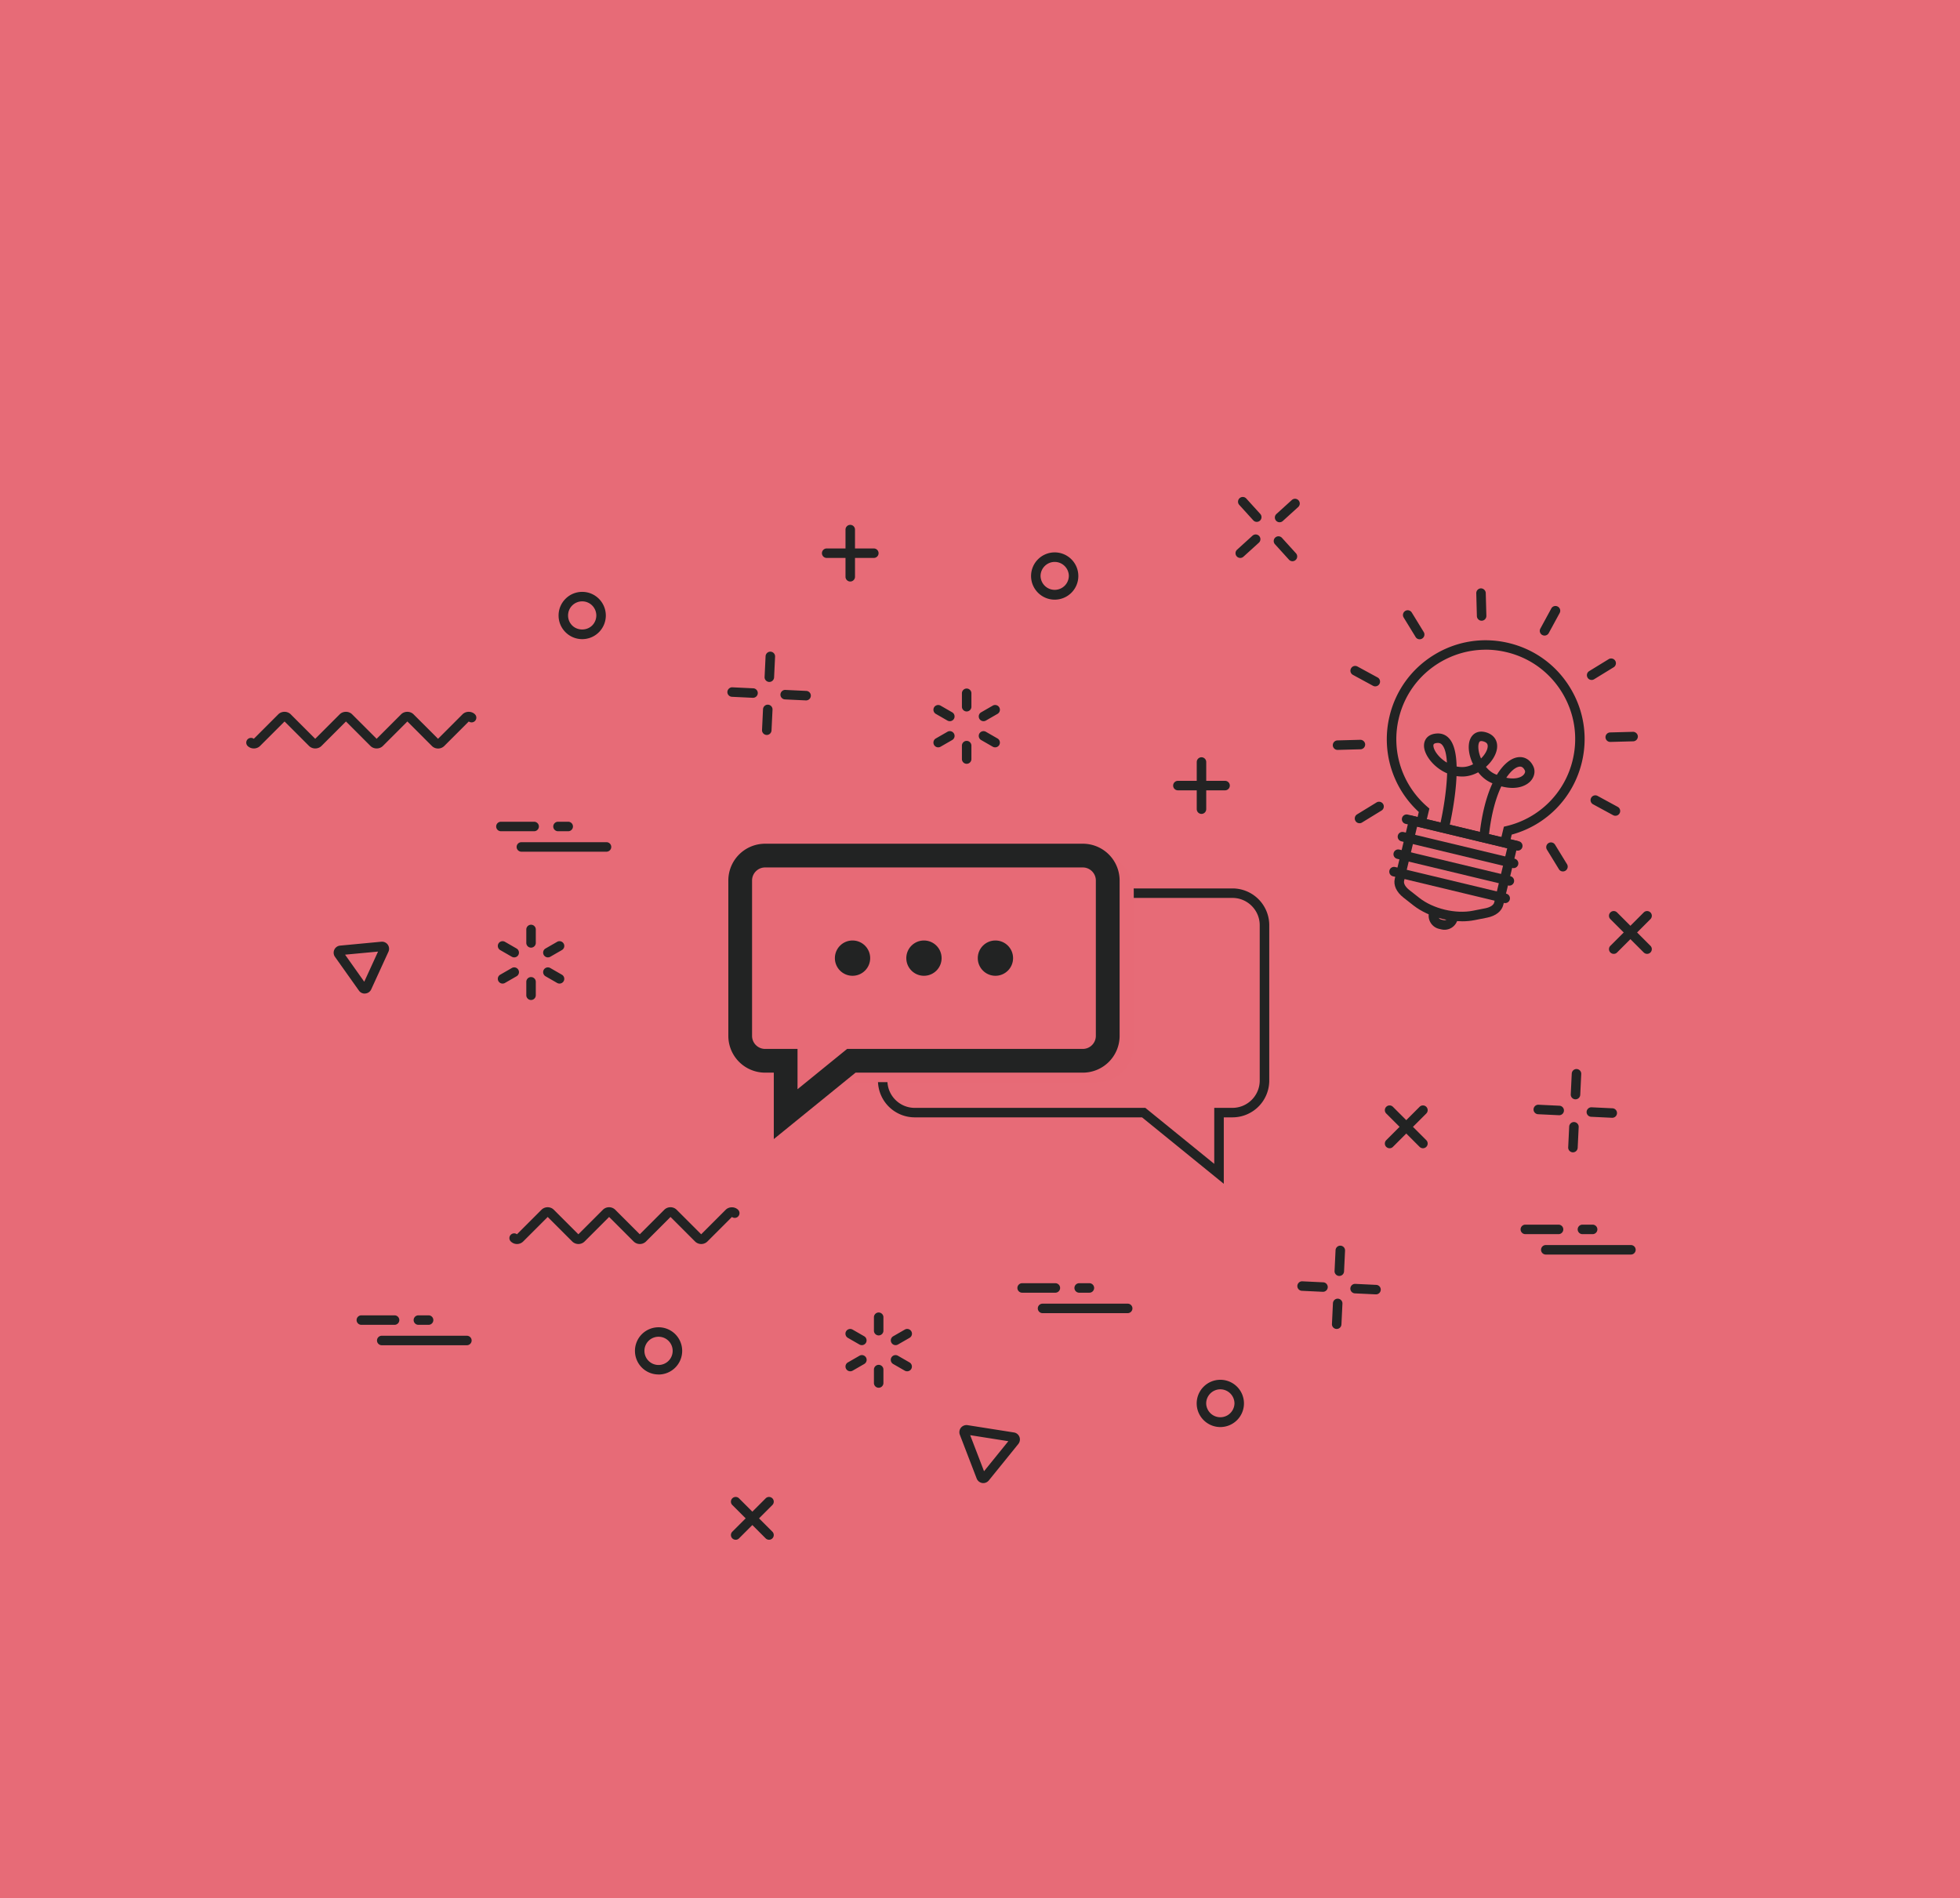
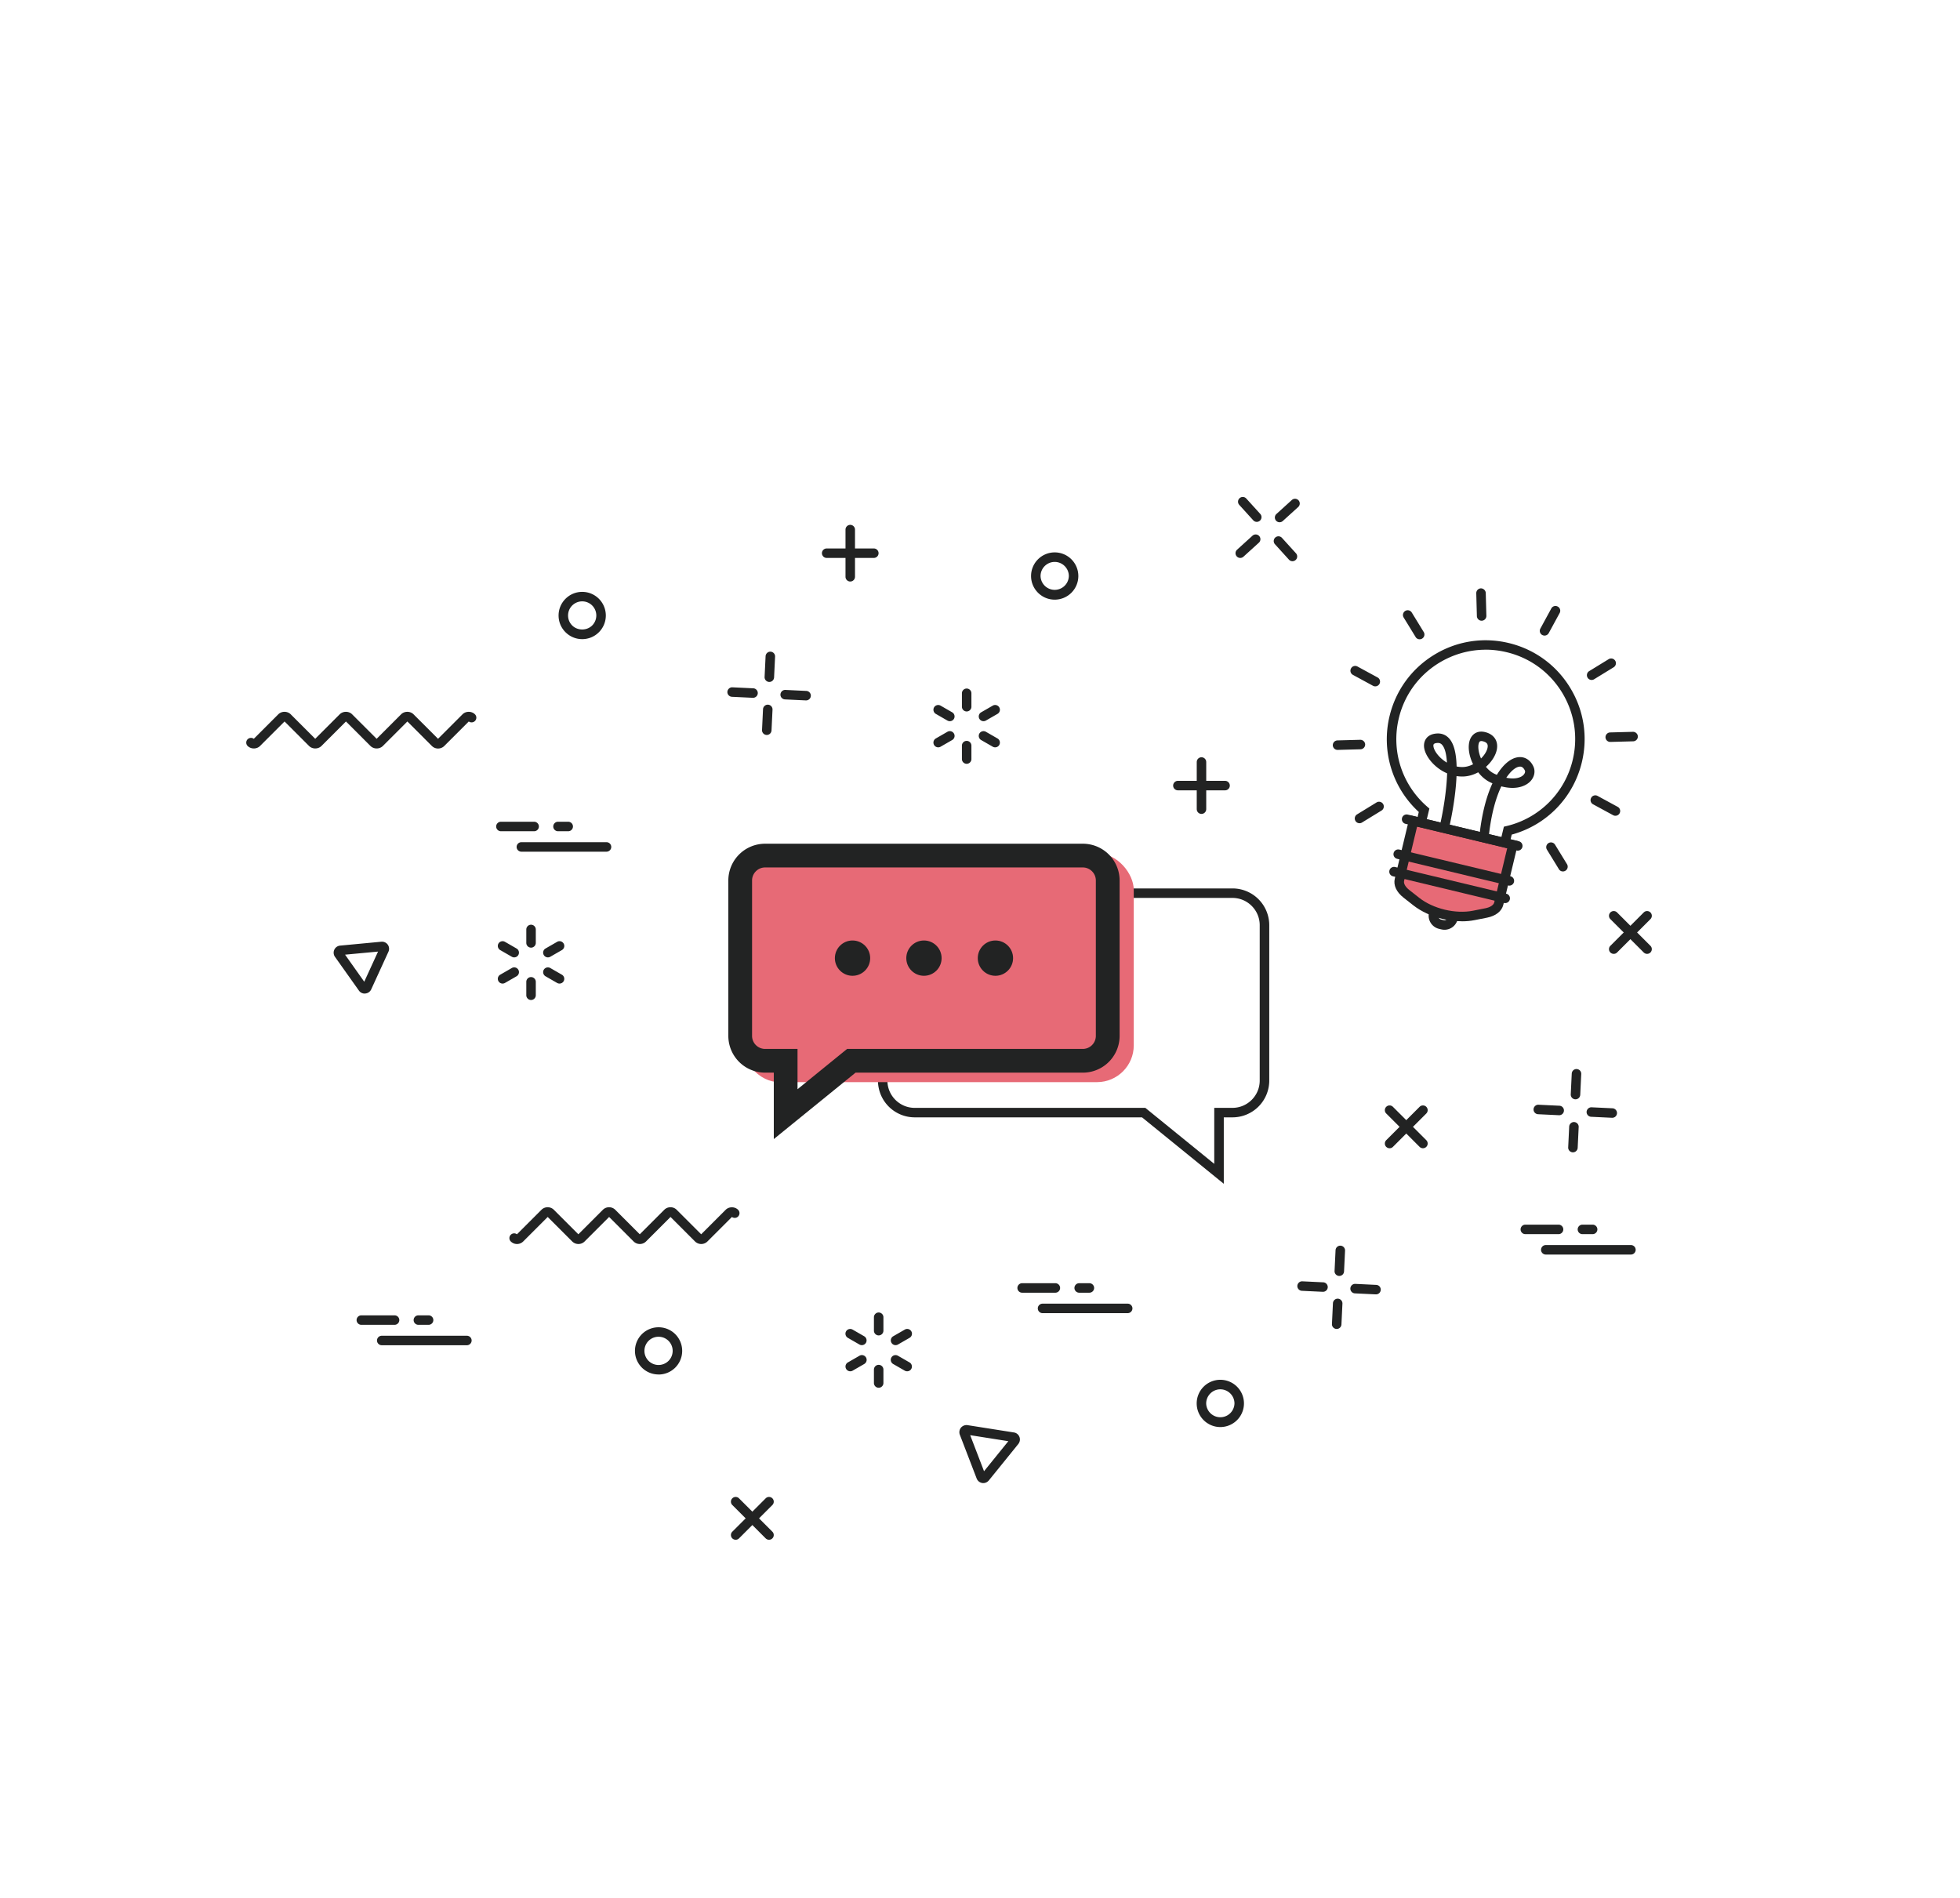
<svg xmlns="http://www.w3.org/2000/svg" data-name="Calque 2" viewBox="0 0 413 400">
-   <path style="fill:#e76b77" d="M0 0h413v400H0z" data-name="convertissez vos visites" />
  <g data-name="conseil en webmarketing">
    <path d="M92.31 157.73c-.5 0-.96-.19-1.31-.54l-5.16-5.16-5.16 5.16c-.7.7-1.92.7-2.62 0l-5.16-5.16-5.16 5.16c-.7.7-1.92.7-2.62 0l-5.16-5.16-5.16 5.16c-.7.7-1.92.7-2.62 0a.996.996 0 0 1 0-1.41c.36-.35.91-.39 1.3-.1l5.16-5.16c.7-.7 1.92-.7 2.62 0l5.16 5.16 5.16-5.16c.7-.7 1.92-.7 2.62 0l5.16 5.16 5.16-5.16c.7-.7 1.92-.7 2.62 0l5.16 5.16 5.16-5.16c.7-.7 1.92-.7 2.62 0 .39.39.39 1.02 0 1.41-.35.35-.91.39-1.3.1l-5.16 5.16c-.35.35-.82.54-1.31.54ZM147.76 262.14c-.48 0-.95-.18-1.31-.54l-5.16-5.16-5.16 5.16c-.72.72-1.9.72-2.62 0l-5.16-5.16-5.16 5.16c-.72.72-1.9.72-2.62 0l-5.16-5.16-5.16 5.16c-.72.72-1.9.72-2.62 0a.996.996 0 0 1 0-1.41c.36-.36.91-.39 1.3-.1l5.16-5.16c.72-.72 1.9-.72 2.62 0l5.16 5.16 5.16-5.16c.72-.72 1.9-.72 2.62 0l5.16 5.16 5.16-5.16c.72-.72 1.9-.72 2.62 0l5.16 5.16 5.16-5.16c.7-.7 1.92-.7 2.62 0 .39.39.39 1.02 0 1.41-.35.36-.91.39-1.3.1l-5.16 5.16c-.36.36-.84.54-1.31.54ZM76.85 209.37c-.48 0-.94-.23-1.22-.63l-5.05-7.12a1.502 1.502 0 0 1 1.08-2.36l8.69-.82a1.5 1.5 0 0 1 1.36.62c.31.44.36 1.01.14 1.49l-3.63 7.93c-.22.49-.69.82-1.22.87h-.14Zm-4.14-8.2 4.04 5.7 2.91-6.35-6.96.65Zm-.96-.91ZM155.02 324.46c-.26 0-.51-.1-.71-.29a.996.996 0 0 1 0-1.41l7.03-7.03a.996.996 0 1 1 1.41 1.41l-7.03 7.03c-.2.2-.45.29-.71.29Z" style="fill:#222323" />
    <path d="M162.05 324.46c-.26 0-.51-.1-.71-.29l-7.03-7.03a.996.996 0 1 1 1.41-1.41l7.03 7.03a.996.996 0 0 1-.71 1.7ZM292.81 241.96c-.26 0-.51-.1-.71-.29a.996.996 0 0 1 0-1.41l7.03-7.03a.996.996 0 1 1 1.41 1.41l-7.03 7.03c-.2.2-.45.29-.71.29Z" style="fill:#222323" />
    <path d="M299.84 241.96c-.26 0-.51-.1-.71-.29l-7.03-7.03a.996.996 0 1 1 1.41-1.41l7.03 7.03a.996.996 0 0 1-.71 1.7ZM272.34 118.26c-.27 0-.54-.11-.74-.33l-2.95-3.25a.997.997 0 1 1 1.48-1.34l2.95 3.25c.37.41.34 1.04-.07 1.41-.19.17-.43.26-.67.26ZM264.82 109.97c-.27 0-.54-.11-.74-.33l-2.95-3.25a.997.997 0 1 1 1.48-1.34l2.95 3.25c.37.41.34 1.04-.07 1.41-.19.17-.43.26-.67.26ZM269.63 110.05c-.27 0-.54-.11-.74-.33a.997.997 0 0 1 .07-1.41l3.25-2.95a.997.997 0 1 1 1.34 1.48l-3.25 2.95c-.19.17-.43.26-.67.26ZM261.34 117.57c-.27 0-.54-.11-.74-.33a.997.997 0 0 1 .07-1.41l3.25-2.95a.997.997 0 1 1 1.34 1.48l-3.25 2.95c-.19.17-.43.26-.67.26ZM222.24 126.36c-2.74 0-4.98-2.23-4.98-4.98a4.98 4.98 0 1 1 4.98 4.98Zm0-7.95c-1.64 0-2.98 1.34-2.98 2.98a2.981 2.981 0 0 0 5.96 0c0-1.64-1.34-2.98-2.98-2.98ZM257.14 300.71c-2.74 0-4.98-2.23-4.98-4.98a4.98 4.98 0 1 1 4.98 4.98Zm0-7.95c-1.64 0-2.98 1.34-2.98 2.98a2.981 2.981 0 0 0 5.96 0c0-1.64-1.34-2.98-2.98-2.98ZM179.16 122.54c-.55 0-1-.45-1-1v-9.94c0-.55.45-1 1-1s1 .45 1 1v9.94c0 .55-.45 1-1 1Z" style="fill:#222323" />
    <path d="M184.13 117.57h-9.94c-.55 0-1-.45-1-1s.45-1 1-1h9.94c.55 0 1 .45 1 1s-.45 1-1 1ZM253.17 171.51c-.55 0-1-.45-1-1v-9.94c0-.55.45-1 1-1s1 .45 1 1v9.94c0 .55-.45 1-1 1Z" style="fill:#222323" />
    <path d="M258.14 166.54h-9.94c-.55 0-1-.45-1-1s.45-1 1-1h9.94c.55 0 1 .45 1 1s-.45 1-1 1ZM339.7 235.54h-.05l-4.38-.21c-.55-.03-.98-.5-.95-1.05.03-.55.53-.98 1.05-.95l4.38.21a1 1 0 0 1-.05 2ZM328.52 235h-.05l-4.38-.21c-.55-.03-.98-.5-.95-1.05.03-.55.51-.98 1.05-.95l4.38.21a1 1 0 0 1-.05 2ZM331.98 231.65h-.05c-.55-.03-.98-.5-.95-1.05l.21-4.38c.03-.55.5-.98 1.05-.95.55.03.98.5.95 1.05l-.21 4.38a1 1 0 0 1-1 .95ZM331.44 242.82h-.05c-.55-.03-.98-.5-.95-1.05l.21-4.38c.03-.55.52-.98 1.05-.95.55.03.98.5.95 1.05l-.21 4.38a1 1 0 0 1-1 .95ZM169.83 147.59h-.05l-4.38-.21c-.55-.03-.98-.5-.95-1.05.03-.55.51-.98 1.05-.95l4.38.21a1 1 0 0 1-.05 2ZM158.65 147.04h-.05l-4.38-.21c-.55-.03-.98-.5-.95-1.05.03-.55.53-.98 1.05-.95l4.38.21a1 1 0 0 1-.05 2ZM162.11 143.7h-.05c-.55-.03-.98-.5-.95-1.05l.21-4.38c.03-.55.51-.98 1.05-.95.55.03.98.5.95 1.05l-.21 4.38a1 1 0 0 1-1 .95ZM161.57 154.87h-.05c-.55-.03-.98-.5-.95-1.05l.21-4.38c.03-.55.51-.98 1.05-.95.55.03.98.5.95 1.05l-.21 4.38a1 1 0 0 1-1 .95ZM122.68 134.68c-1.33 0-2.58-.52-3.52-1.46s-1.46-2.19-1.46-3.52.52-2.58 1.46-3.52 2.19-1.46 3.52-1.46 2.58.52 3.52 1.46a4.985 4.985 0 0 1 0 7.04c-.94.94-2.19 1.46-3.52 1.46Zm0-7.96c-.8 0-1.54.31-2.11.87-.56.56-.87 1.31-.87 2.11s.31 1.54.87 2.1c1.12 1.12 3.08 1.13 4.21 0a2.982 2.982 0 0 0 0-4.21c-.56-.56-1.31-.87-2.1-.87ZM222.38 272.4h-7c-.55 0-1-.45-1-1s.45-1 1-1h7c.55 0 1 .45 1 1s-.45 1-1 1ZM237.62 276.71h-17.94c-.55 0-1-.45-1-1s.45-1 1-1h17.94c.55 0 1 .45 1 1s-.45 1-1 1ZM229.55 272.4h-2.15c-.55 0-1-.45-1-1s.45-1 1-1h2.15c.55 0 1 .45 1 1s-.45 1-1 1ZM83.14 279.17h-7c-.55 0-1-.45-1-1s.45-1 1-1h7c.55 0 1 .45 1 1s-.45 1-1 1ZM98.38 283.47H80.44c-.55 0-1-.45-1-1s.45-1 1-1h17.94c.55 0 1 .45 1 1s-.45 1-1 1ZM90.31 279.17h-2.15c-.55 0-1-.45-1-1s.45-1 1-1h2.15c.55 0 1 .45 1 1s-.45 1-1 1ZM207.2 312.52c-.08 0-.15 0-.23-.02-.53-.08-.97-.44-1.17-.94l-3.55-9.23c-.19-.5-.1-1.06.23-1.48.34-.41.88-.62 1.4-.54l9.77 1.54c.53.08.97.44 1.16.94s.1 1.06-.23 1.48-6.22 7.69-6.22 7.69c-.29.35-.72.56-1.17.56Zm-2.77-10.1 2.92 7.6 5.12-6.33-8.05-1.27Zm9.38 1.22ZM340.04 201c-.26 0-.51-.1-.71-.29a.996.996 0 0 1 0-1.41l7.03-7.03a.996.996 0 1 1 1.41 1.41l-7.03 7.03c-.2.2-.45.29-.71.29Z" style="fill:#222323" />
    <path d="M347.07 201c-.26 0-.51-.1-.71-.29l-7.03-7.03a.996.996 0 1 1 1.41-1.41l7.03 7.03a.996.996 0 0 1-.71 1.7ZM289.92 272.75h-.05l-4.38-.21c-.55-.03-.98-.5-.95-1.05.03-.55.5-.98 1.05-.95l4.38.21a1 1 0 0 1-.05 2ZM278.75 272.21h-.05l-4.38-.21c-.55-.03-.98-.5-.95-1.05.03-.55.51-.98 1.05-.95l4.38.21a1 1 0 0 1-.05 2ZM282.21 268.87h-.05c-.55-.03-.98-.5-.95-1.05l.21-4.38c.03-.55.5-.98 1.05-.95.55.03.98.5.95 1.05l-.21 4.38a1 1 0 0 1-1 .95ZM281.66 280.04h-.05c-.55-.03-.98-.5-.95-1.05l.21-4.38c.03-.55.5-.98 1.05-.95.55.03.98.5.95 1.05l-.21 4.38a1 1 0 0 1-1 .95ZM138.77 289.63c-1.27 0-2.55-.48-3.52-1.45a4.985 4.985 0 0 1 0-7.04 4.985 4.985 0 0 1 7.04 0 4.985 4.985 0 0 1 0 7.04c-.97.97-2.25 1.46-3.52 1.46Zm0-7.95c-.76 0-1.53.29-2.11.87a2.982 2.982 0 0 0 0 4.21 2.982 2.982 0 0 0 4.21 0 2.982 2.982 0 0 0 0-4.21c-.58-.58-1.34-.87-2.11-.87ZM328.41 260.06h-7c-.55 0-1-.45-1-1s.45-1 1-1h7c.55 0 1 .45 1 1s-.45 1-1 1ZM343.66 264.36h-17.94c-.55 0-1-.45-1-1s.45-1 1-1h17.94c.55 0 1 .45 1 1s-.45 1-1 1ZM335.59 260.06h-2.15c-.55 0-1-.45-1-1s.45-1 1-1h2.15c.55 0 1 .45 1 1s-.45 1-1 1ZM112.55 175.16h-7c-.55 0-1-.45-1-1s.45-1 1-1h7c.55 0 1 .45 1 1s-.45 1-1 1ZM127.8 179.47h-17.94c-.55 0-1-.45-1-1s.45-1 1-1h17.94c.55 0 1 .45 1 1s-.45 1-1 1ZM119.73 175.16h-2.15c-.55 0-1-.45-1-1s.45-1 1-1h2.15c.55 0 1 .45 1 1s-.45 1-1 1ZM185.15 292.43c-.55 0-1-.45-1-1v-2.83c0-.55.45-1 1-1s1 .45 1 1v2.83c0 .55-.45 1-1 1ZM179.16 288.96a1.002 1.002 0 0 1-.5-1.87l2.45-1.41c.48-.28 1.09-.11 1.37.37s.11 1.09-.37 1.37l-2.45 1.41c-.16.09-.33.13-.5.13ZM181.6 283.45c-.17 0-.34-.04-.5-.13l-2.45-1.41a1.01 1.01 0 0 1-.37-1.37c.28-.48.89-.64 1.37-.37l2.45 1.41c.48.28.64.89.37 1.37-.19.32-.52.5-.87.5ZM185.15 281.4c-.55 0-1-.45-1-1v-2.83c0-.55.45-1 1-1s1 .45 1 1v2.83c0 .55-.45 1-1 1ZM188.71 283.45a1.002 1.002 0 0 1-.5-1.87l2.45-1.41c.48-.28 1.09-.11 1.37.37s.11 1.09-.37 1.37l-2.45 1.41c-.16.09-.33.13-.5.13ZM191.15 288.96c-.17 0-.34-.04-.5-.13l-2.45-1.41a1.01 1.01 0 0 1-.37-1.37c.28-.48.89-.64 1.37-.37l2.45 1.41c.48.28.64.89.37 1.37-.19.32-.52.5-.87.5ZM111.9 210.72c-.55 0-1-.45-1-1v-2.83c0-.55.45-1 1-1s1 .45 1 1v2.83c0 .55-.45 1-1 1ZM105.9 207.26a1.002 1.002 0 0 1-.5-1.87l2.45-1.41c.48-.28 1.09-.11 1.37.37s.11 1.09-.37 1.37l-2.45 1.41c-.16.09-.33.13-.5.13ZM108.35 201.74c-.17 0-.34-.04-.5-.13l-2.45-1.41a1.01 1.01 0 0 1-.37-1.37c.28-.48.89-.64 1.37-.37l2.45 1.41c.48.28.64.89.37 1.37-.19.32-.52.5-.87.5ZM111.9 199.69c-.55 0-1-.45-1-1v-2.83c0-.55.45-1 1-1s1 .45 1 1v2.83c0 .55-.45 1-1 1ZM115.45 201.74a1.002 1.002 0 0 1-.5-1.87l2.45-1.41c.48-.28 1.09-.11 1.37.37s.11 1.09-.37 1.37l-2.45 1.41c-.16.09-.33.13-.5.13ZM117.9 207.26c-.17 0-.34-.04-.5-.13l-2.45-1.41a1.01 1.01 0 0 1-.37-1.37c.28-.48.89-.64 1.37-.37l2.45 1.41c.48.28.64.89.37 1.37-.19.32-.52.5-.87.5ZM203.69 160.95c-.55 0-1-.45-1-1v-2.83c0-.55.45-1 1-1s1 .45 1 1v2.83c0 .55-.45 1-1 1ZM197.69 157.48a1.002 1.002 0 0 1-.5-1.87l2.45-1.41c.48-.28 1.09-.11 1.37.37s.11 1.09-.37 1.37l-2.45 1.41c-.16.09-.33.13-.5.13ZM200.14 151.97c-.17 0-.34-.04-.5-.13l-2.45-1.41a1.01 1.01 0 0 1-.37-1.37c.28-.48.89-.64 1.37-.37l2.45 1.41c.48.28.64.89.37 1.37-.19.32-.52.5-.87.5ZM203.69 149.92c-.55 0-1-.45-1-1v-2.83c0-.55.45-1 1-1s1 .45 1 1v2.83c0 .55-.45 1-1 1ZM207.24 151.97a1.002 1.002 0 0 1-.5-1.87l2.45-1.41c.48-.28 1.09-.11 1.37.37s.11 1.09-.37 1.37l-2.45 1.41c-.16.09-.33.13-.5.13ZM209.69 157.48c-.17 0-.34-.04-.5-.13l-2.45-1.41a1.01 1.01 0 0 1-.37-1.37c.28-.48.89-.64 1.37-.37l2.45 1.41c.48.28.64.89.37 1.37-.19.32-.52.5-.87.5ZM259.69 189.21c3.17 0 5.75 2.58 5.75 5.75v32.74c0 3.17-2.58 5.75-5.75 5.75h-3.83v11.8l-13.97-11.35-.55-.45h-48.6c-3.17 0-5.75-2.58-5.75-5.75v-32.74c0-3.17 2.58-5.75 5.75-5.75h66.94m.01-2h-66.94a7.75 7.75 0 0 0-7.75 7.75v32.74a7.75 7.75 0 0 0 7.75 7.75h47.89l17.23 14v-14h1.83a7.75 7.75 0 0 0 7.75-7.75v-32.74a7.75 7.75 0 0 0-7.75-7.75Z" style="fill:#222323" />
    <rect x="156.47" y="179.79" width="82.43" height="48.24" rx="7.75" ry="7.75" style="fill:#e76a76" />
    <path d="M228.16 182.79c1.51 0 2.75 1.23 2.75 2.75v32.74c0 1.51-1.23 2.75-2.75 2.75H178.5l-1.38 1.12-9.07 7.37v-8.49h-6.83c-1.51 0-2.75-1.23-2.75-2.75v-32.74c0-1.51 1.23-2.75 2.75-2.75h66.94m0-5h-66.94a7.75 7.75 0 0 0-7.75 7.75v32.74a7.75 7.75 0 0 0 7.75 7.75h1.83v14l17.23-14h47.89a7.75 7.75 0 0 0 7.75-7.75v-32.74a7.75 7.75 0 0 0-7.75-7.75Z" style="fill:#222323" />
    <circle cx="179.64" cy="201.9" r="3.72" style="fill:#222323" />
    <circle cx="194.69" cy="201.9" r="3.72" style="fill:#222323" />
    <circle cx="209.75" cy="201.9" r="3.72" style="fill:#222323" />
    <path d="M312.76 176.92h-.11a.998.998 0 0 1-.88-1.1c.51-4.57 1.5-8.14 2.71-10.76-.08-.03-.17-.07-.25-.11-1.08-.47-2.01-1.26-2.75-2.21-1.01.54-2.14.88-3.31.89-.43 0-.85-.03-1.26-.09-.19 4.72-1.3 9.73-1.5 10.61a1 1 0 0 1-1.2.75.992.992 0 0 1-.75-1.2c.68-2.98 1.36-7.21 1.47-10.74-2.82-1.21-4.78-3.81-4.87-5.69-.06-1.19.6-2.53 2.6-2.7 1.09-.1 2.05.28 2.75 1.1 1.05 1.2 1.46 3.38 1.52 5.84.39.08.8.13 1.22.12.79 0 1.56-.23 2.25-.59-.89-1.81-1.18-3.8-.65-5.19.43-1.13 1.58-2.11 3.51-1.49 1.6.52 2.41 1.8 2.17 3.43-.2 1.29-1.07 2.7-2.32 3.8.52.64 1.16 1.19 1.92 1.52.13.06.26.11.38.16 1.37-2.24 2.92-3.46 4.35-3.69 1.41-.24 2.67.48 3.34 1.92.48 1.03.22 2.27-.67 3.18-.53.54-2.37 1.99-6.08 1.02-1.11 2.33-2.11 5.71-2.62 10.32-.06.51-.49.89-.99.89Zm4.64-13.03c1.84.37 3.06-.02 3.62-.6.3-.31.41-.67.29-.93-.44-.93-.99-.83-1.21-.8-.74.12-1.72.86-2.7 2.33Zm-14.42-7.33h-.16c-.8.07-.79.37-.78.61.05.96 1.17 2.54 2.85 3.53-.1-1.69-.4-3.03-1-3.73-.25-.29-.54-.42-.92-.42Zm9.16-.4c-.36 0-.45.22-.51.4-.26.69-.11 1.99.44 3.27.77-.76 1.28-1.63 1.39-2.34.1-.65-.13-1.01-.8-1.23-.21-.07-.38-.1-.51-.1Z" style="fill:#222323" />
    <path d="M311.84 186.07c-.42 0-.85-.05-1.27-.15l-9.08-2.18c-2.9-.7-4.69-3.62-4-6.52l1.47-6.12a20.775 20.775 0 0 1-6.16-20.2c1.3-5.41 4.63-9.99 9.37-12.9s10.34-3.8 15.75-2.5c5.41 1.3 10 4.63 12.9 9.37 2.91 4.74 3.8 10.34 2.5 15.75-1.79 7.45-7.42 13.24-14.78 15.25l-1.45 6.06a5.414 5.414 0 0 1-5.25 4.15Zm1.19-49.16c-3.43 0-6.81.95-9.81 2.78-4.29 2.63-7.3 6.77-8.47 11.66-1.65 6.86.65 14 5.98 18.63l.46.4-1.75 7.29a3.41 3.41 0 0 0 2.52 4.11l9.08 2.18c.88.21 1.8.07 2.58-.41s1.32-1.22 1.53-2.11l1.74-7.24.59-.14a18.778 18.778 0 0 0 13.91-13.92c1.17-4.89.37-9.95-2.26-14.24-2.63-4.29-6.77-7.3-11.67-8.47-1.47-.35-2.95-.53-4.43-.53Z" style="fill:#222323" />
-     <rect x="302.09" y="190.68" width="4.19" height="4.19" rx="1.85" ry="1.85" transform="rotate(13.49 304.135 192.73)" style="fill:#e76a76" />
    <path d="M304.37 195.92c-.22 0-.45-.03-.67-.08l-.47-.11a2.85 2.85 0 0 1-1.77-1.28c-.4-.65-.52-1.42-.34-2.16l.11-.47c.18-.74.63-1.37 1.28-1.77.65-.4 1.42-.52 2.16-.34l.47.11c.74.18 1.37.63 1.77 1.28.4.65.52 1.42.34 2.16l-.11.47a2.85 2.85 0 0 1-1.28 1.77c-.45.28-.97.42-1.49.42Zm-.21-2.03a.843.843 0 0 0 1.02-.63l.11-.47c.05-.22.02-.45-.1-.65a.856.856 0 0 0-.53-.38l-.47-.11a.843.843 0 0 0-1.02.63l-.11.47c-.05.22-.02.45.1.65.12.19.31.33.53.38l.47.11Z" style="fill:#222323" />
    <path d="m313.18 192.37-2.63.52c-1.9.38-4.14.3-6.34-.23s-4.23-1.47-5.75-2.67l-2.11-1.66c-1.15-.91-1.69-1.99-1.46-2.94l2.98-12.41L318.8 178l-2.98 12.41c-.23.95-1.2 1.68-2.64 1.96Z" style="fill:#e76a76" />
    <path d="M308.04 194.13c-1.32 0-2.71-.16-4.07-.49-2.33-.56-4.5-1.57-6.14-2.85l-2.11-1.66c-1.48-1.16-2.14-2.61-1.82-3.96l3.21-13.38 22.87 5.49-3.21 13.38c-.33 1.35-1.57 2.34-3.42 2.71l-2.63.52c-.85.17-1.76.25-2.7.25Zm5.14-1.76Zm-14.58-18.18-2.74 11.44c-.13.55.29 1.28 1.11 1.92l2.11 1.66c1.41 1.11 3.32 1.99 5.37 2.48 2.05.49 4.15.57 5.91.22l2.63-.52c1.02-.2 1.73-.67 1.86-1.21l2.74-11.44-18.98-4.55Z" style="fill:#222323" />
-     <path style="fill:#fff" d="m296.39 172.63 23.42 5.62" />
    <path d="M319.81 179.25c-.08 0-.16 0-.23-.03l-23.42-5.62c-.54-.13-.87-.67-.74-1.21s.67-.87 1.21-.74l23.42 5.62c.54.13.87.67.74 1.21-.11.46-.52.77-.97.77Z" style="fill:#222323" />
    <path style="fill:#fff" d="m295.51 176.32 23.42 5.61" />
-     <path d="M318.93 182.93c-.08 0-.16 0-.23-.03l-23.42-5.62c-.54-.13-.87-.67-.74-1.21.13-.54.67-.87 1.21-.74l23.42 5.62c.54.13.87.67.74 1.21-.11.46-.52.77-.97.77Z" style="fill:#222323" />
    <path style="fill:#fff" d="m294.63 180 23.41 5.62" />
    <path d="M318.04 186.62c-.08 0-.16 0-.23-.03l-23.42-5.62c-.54-.13-.87-.67-.74-1.21s.67-.87 1.21-.74l23.42 5.62c.54.13.87.67.74 1.21-.11.46-.52.77-.97.77Z" style="fill:#222323" />
    <path style="fill:#fff" d="m293.74 183.69 23.42 5.61" />
    <path d="M317.16 190.3c-.08 0-.16 0-.23-.03l-23.42-5.62c-.54-.13-.87-.67-.74-1.21s.67-.87 1.21-.74l23.42 5.62c.54.13.87.67.74 1.21-.11.46-.52.77-.97.77ZM312.2 130.8c-.54 0-.98-.43-1-.97l-.13-4.82c-.01-.55.42-1.01.97-1.03.51-.01 1.01.42 1.03.97l.13 4.82c.01.55-.42 1.01-.97 1.03h-.03ZM299.14 134.71c-.34 0-.67-.17-.85-.48l-2.52-4.11c-.29-.47-.14-1.09.33-1.38.47-.29 1.09-.14 1.38.33l2.52 4.11a1.006 1.006 0 0 1-.85 1.53ZM289.79 144.63c-.16 0-.32-.04-.48-.12l-4.23-2.3a.993.993 0 0 1-.4-1.36c.26-.49.87-.67 1.36-.4l4.23 2.3c.49.26.67.87.4 1.36-.18.33-.53.52-.88.52ZM281.84 158.02c-.54 0-.98-.43-1-.97-.01-.55.42-1.01.97-1.03l4.82-.13c.53-.01 1.01.42 1.03.97.01.55-.42 1.01-.97 1.03l-4.82.13h-.03ZM286.47 173.47c-.34 0-.67-.17-.85-.48-.29-.47-.14-1.09.33-1.38l4.11-2.52c.47-.29 1.09-.14 1.38.33.29.47.14 1.09-.33 1.38l-4.11 2.52a.98.98 0 0 1-.52.15ZM329.33 183.63c-.34 0-.67-.17-.85-.48l-2.52-4.11c-.29-.47-.14-1.09.33-1.38.47-.29 1.09-.14 1.38.33l2.52 4.11a1.006 1.006 0 0 1-.85 1.53ZM340.39 171.9c-.16 0-.32-.04-.48-.12l-4.23-2.3a.993.993 0 0 1-.4-1.36c.26-.49.87-.67 1.36-.4l4.23 2.3c.49.26.67.87.4 1.36-.18.33-.53.52-.88.52ZM339.3 156.34c-.54 0-.98-.43-1-.97-.01-.55.42-1.01.97-1.03l4.82-.13c.53-.01 1.01.42 1.03.97.01.55-.42 1.01-.97 1.03l-4.82.13h-.03ZM335.38 143.28c-.34 0-.67-.17-.85-.48-.29-.47-.14-1.09.33-1.38l4.11-2.52c.47-.29 1.09-.14 1.38.33.29.47.14 1.09-.33 1.38l-4.11 2.52a.98.98 0 0 1-.52.15ZM325.46 133.93c-.16 0-.32-.04-.48-.12a.993.993 0 0 1-.4-1.36l2.3-4.23c.26-.49.87-.67 1.36-.4.49.26.67.87.4 1.36l-2.3 4.23c-.18.33-.53.52-.88.52Z" style="fill:#222323" />
  </g>
</svg>